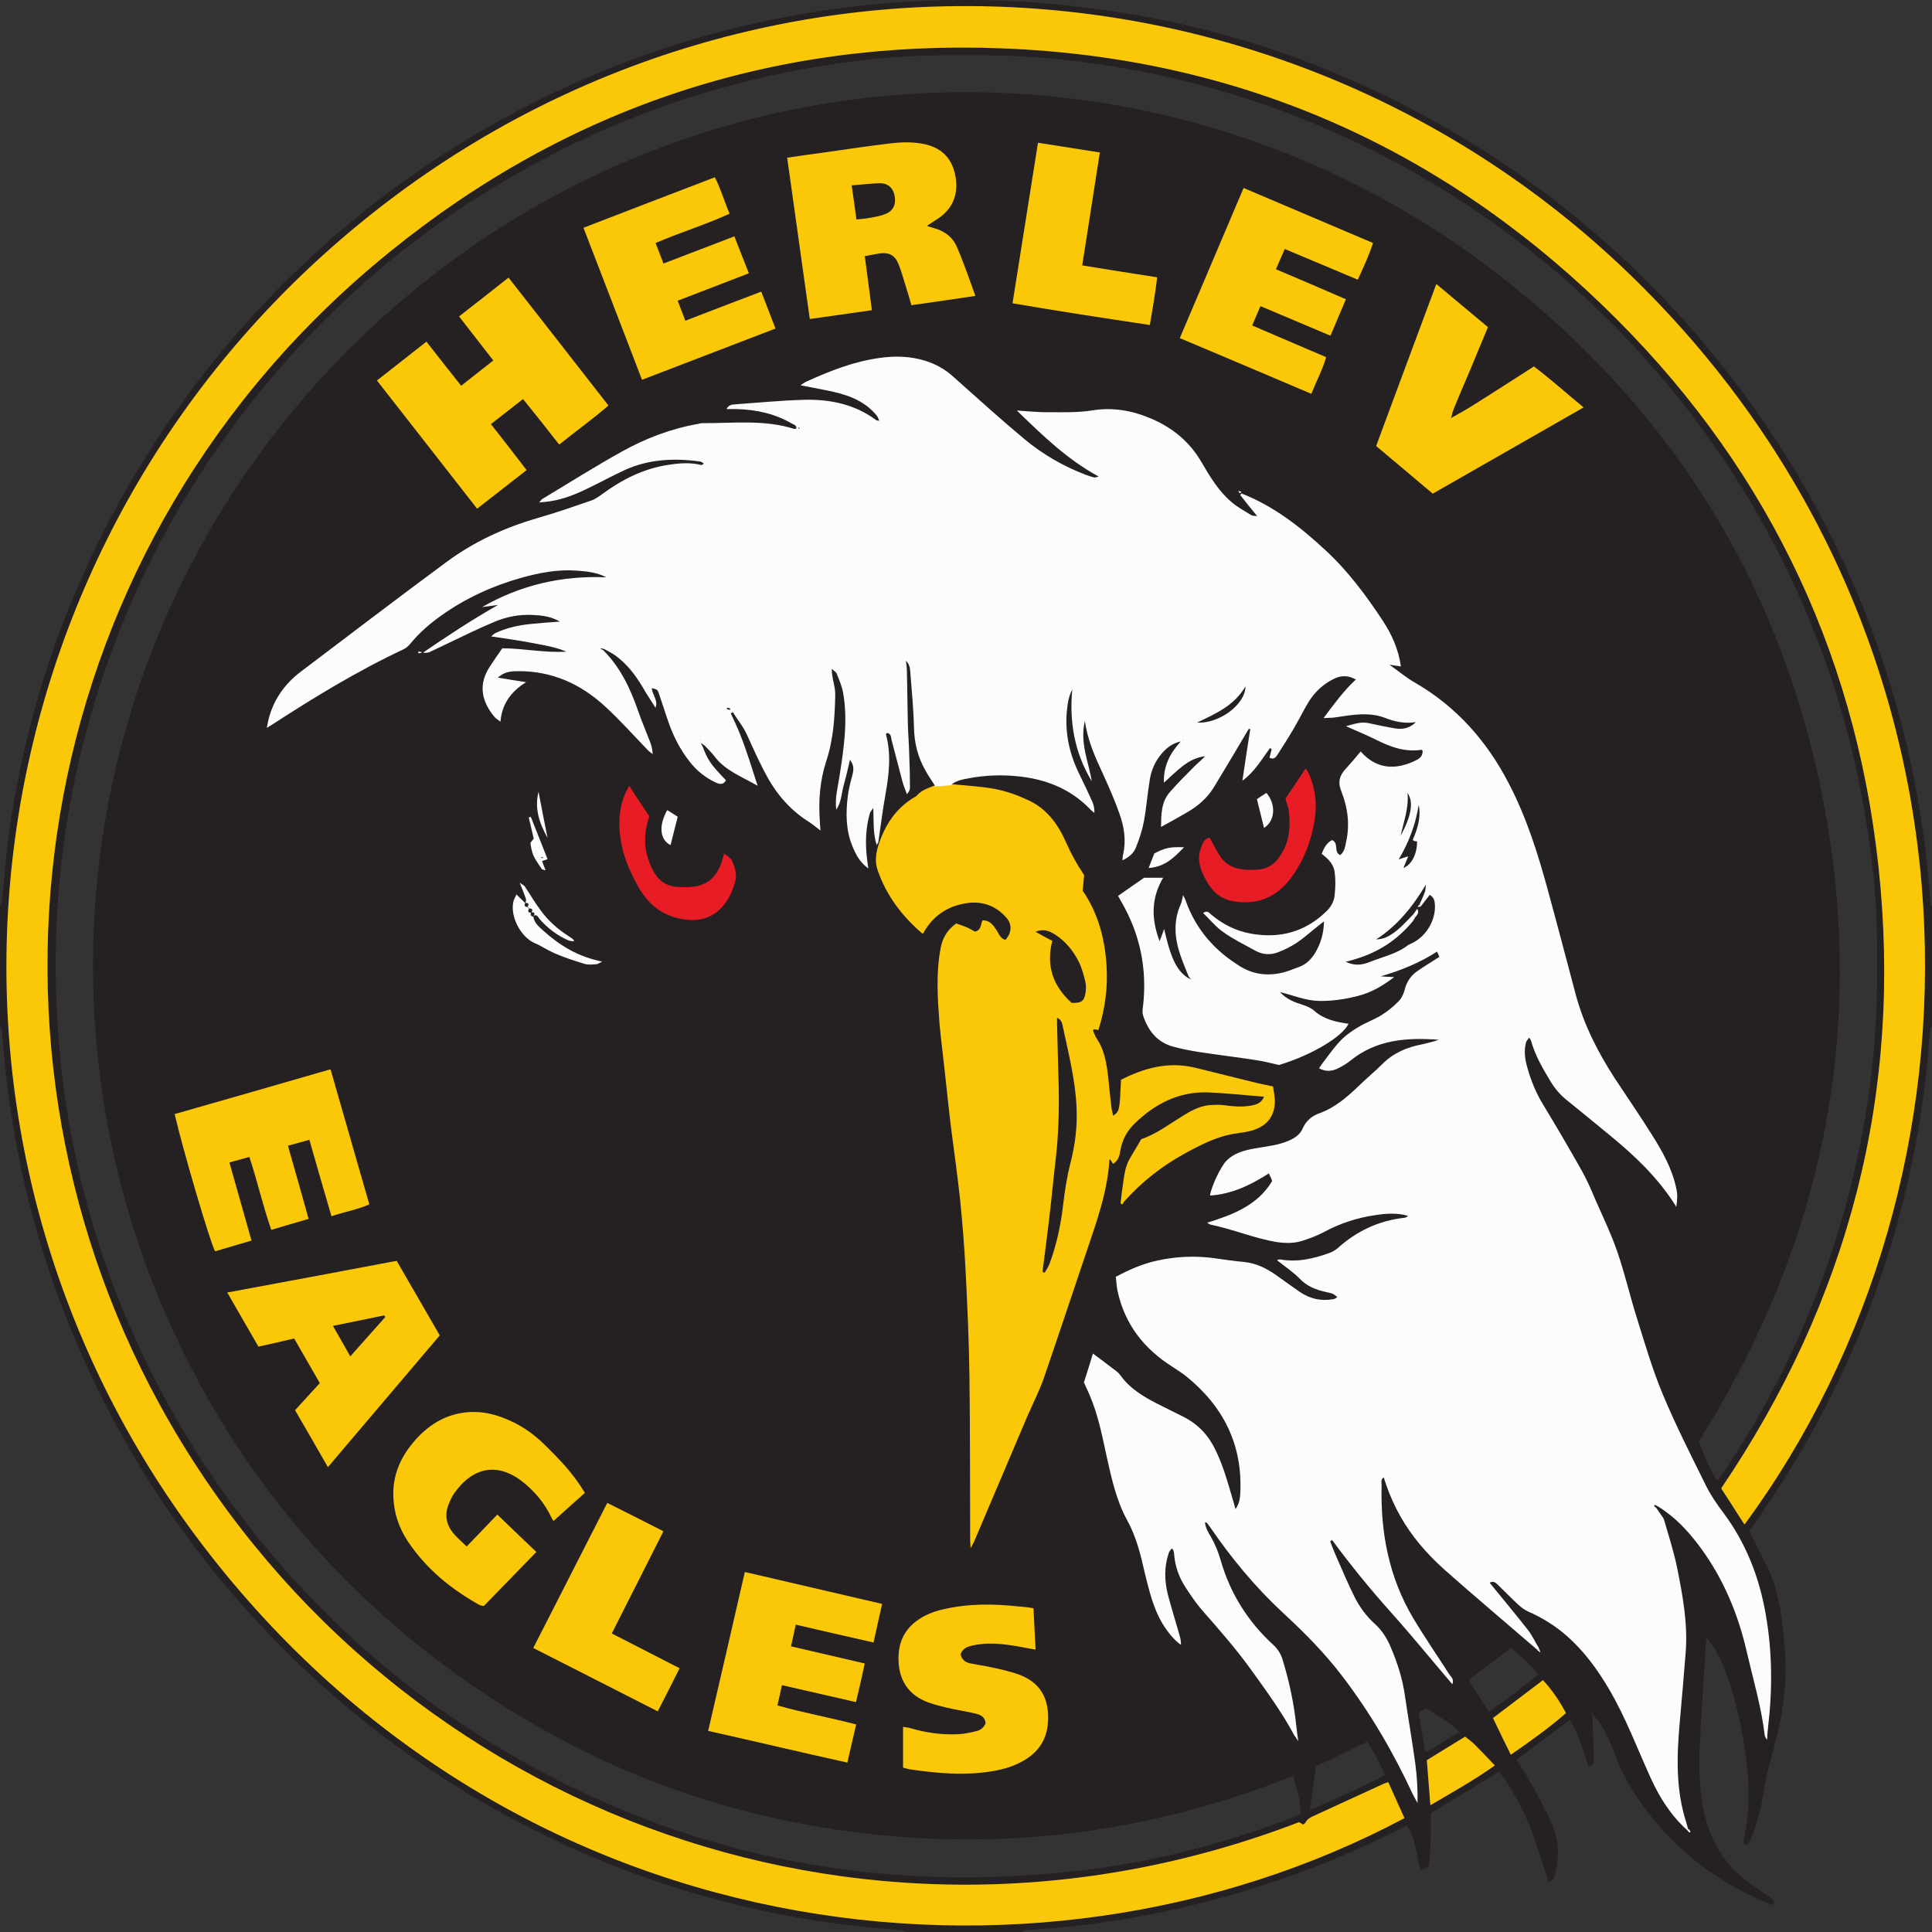
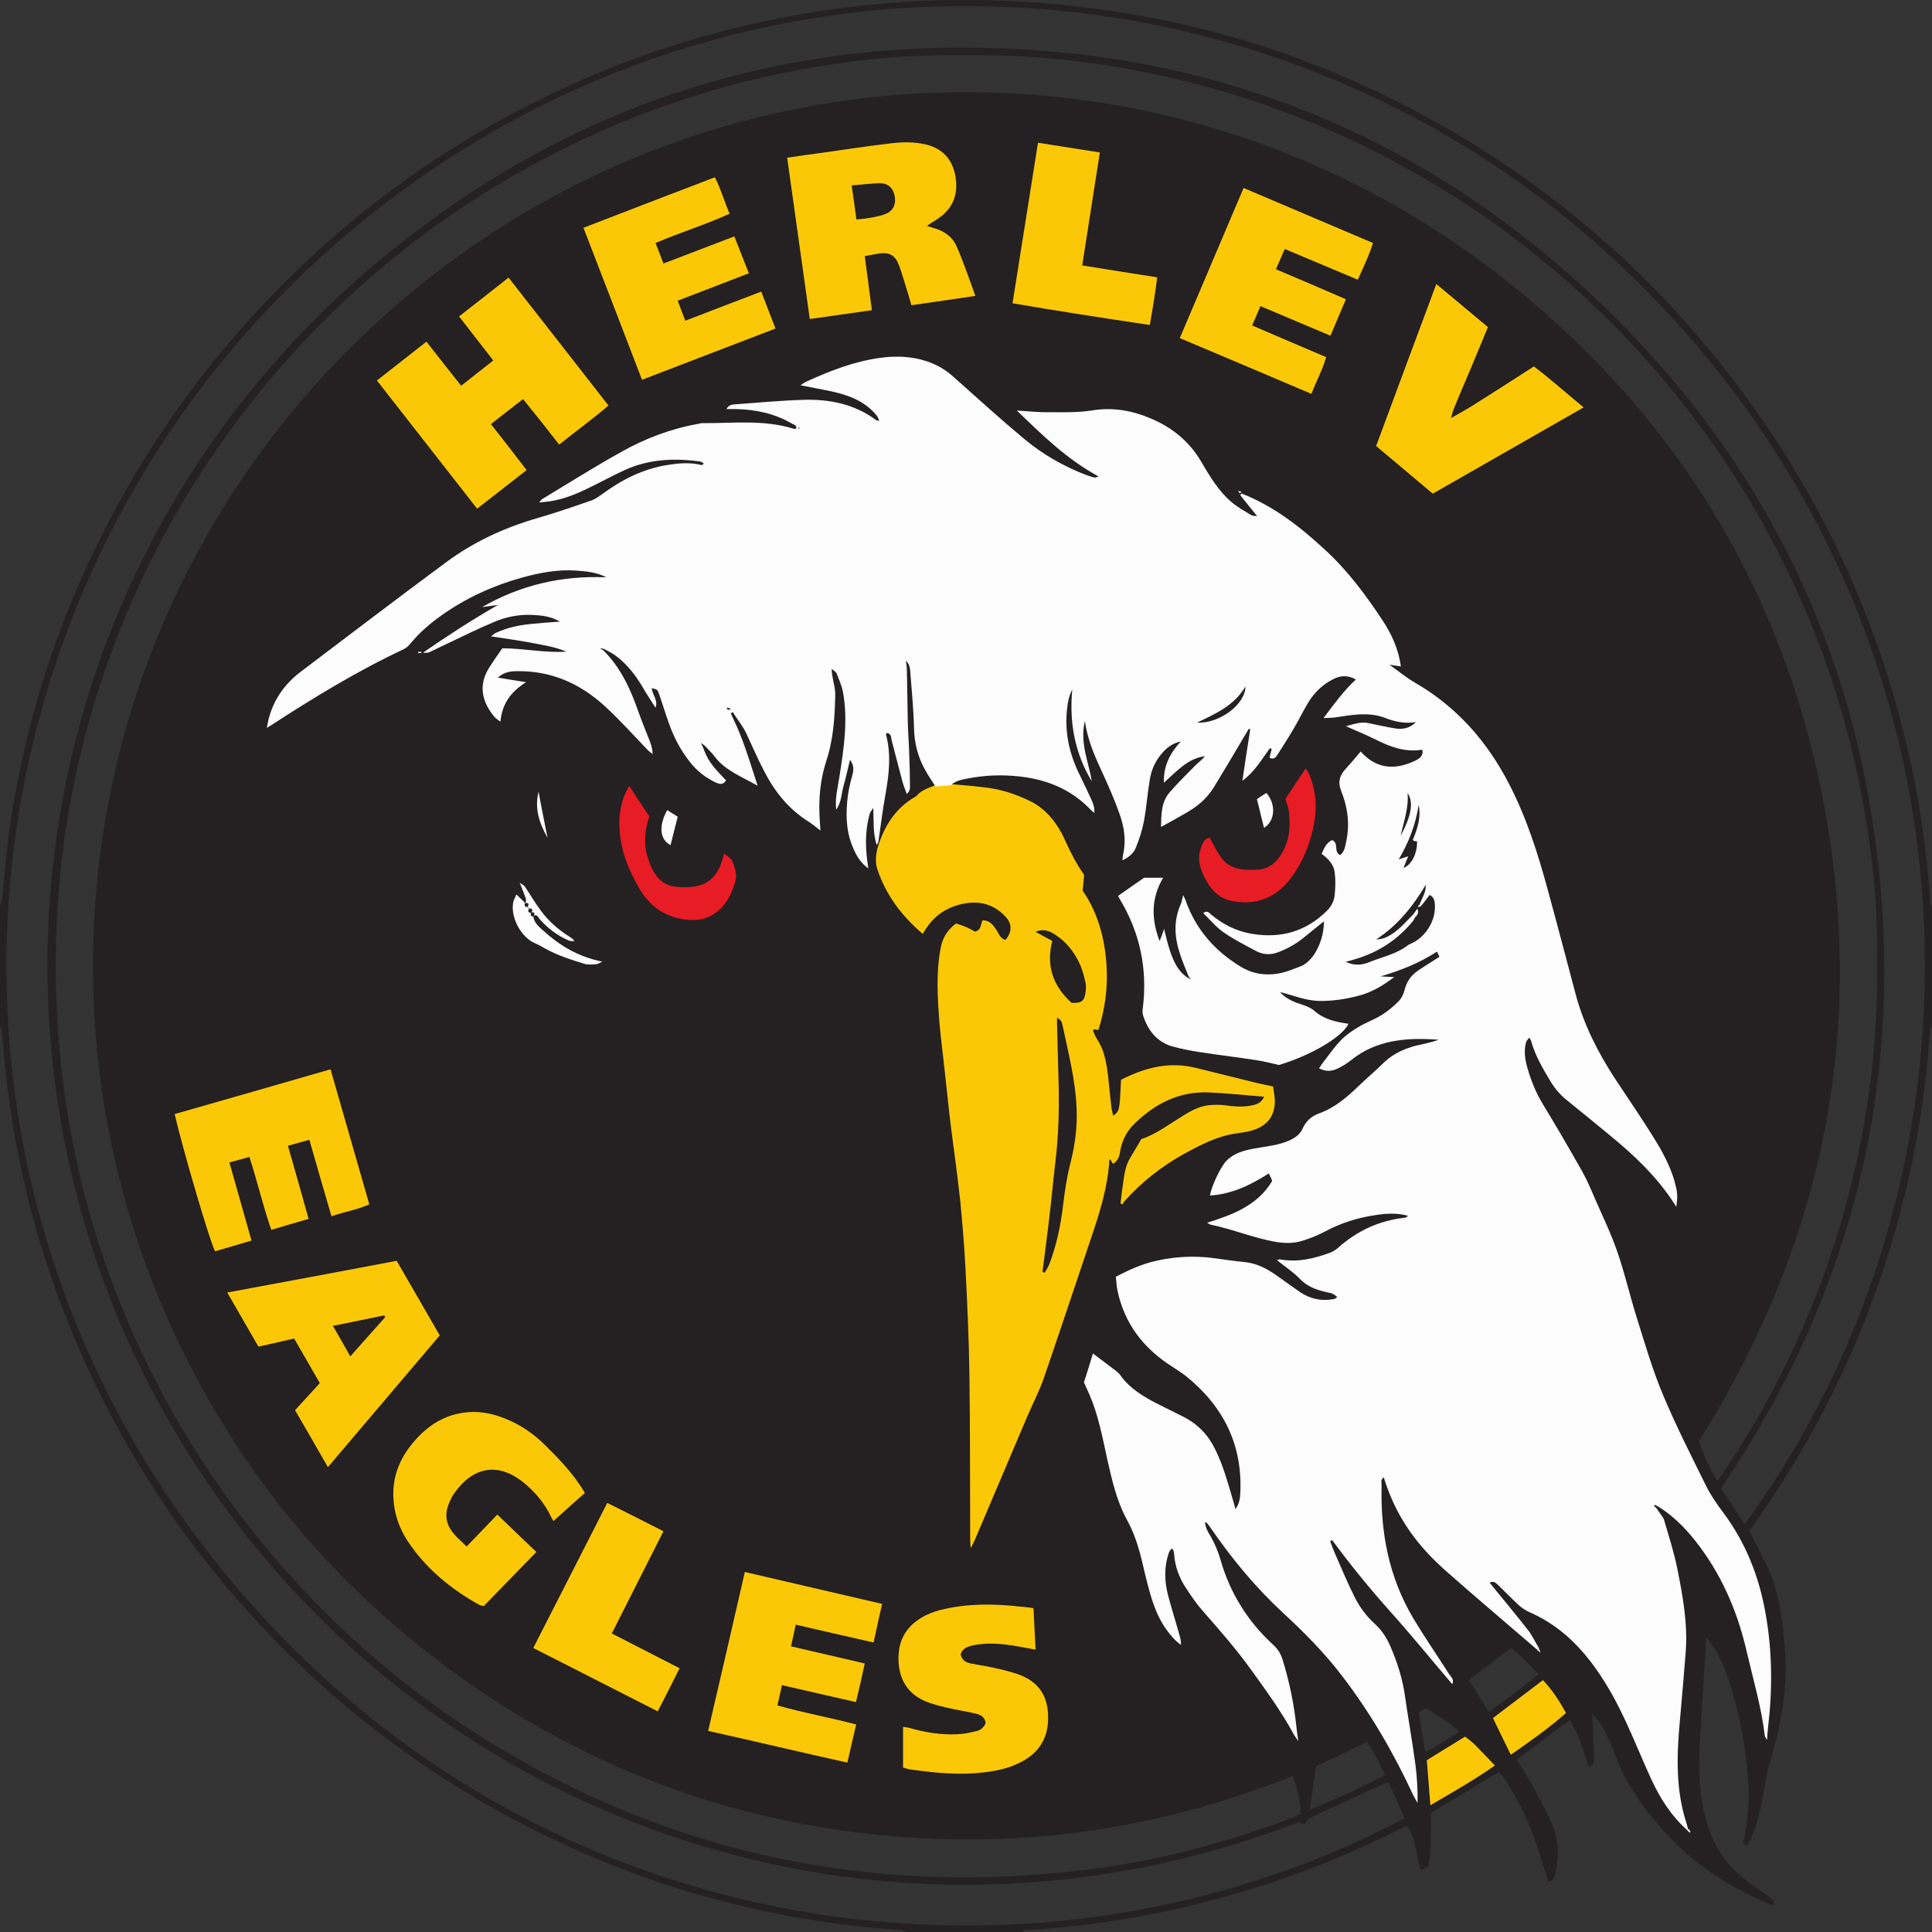
<svg xmlns="http://www.w3.org/2000/svg" width="50" height="50" viewBox="0 0 50 50" fill="none">
  <rect x="0" y="0" width="50" height="50" fill="#333333" stroke="none" />
  <g clip-path="url(#clip0)">
    <path d="M50 23.468C50 24.504 50 25.54 50 26.569C49.981 26.594 49.957 26.619 49.951 26.643C49.932 26.81 49.92 26.976 49.908 27.143C49.821 28.234 49.655 29.307 49.421 30.374C48.701 33.636 47.377 36.626 45.455 39.358C45.387 39.45 45.326 39.549 45.27 39.623C45.437 39.956 45.603 40.264 45.751 40.578C46.071 41.257 46.133 41.99 46.194 42.718C46.274 43.723 46.077 44.691 45.794 45.647C45.745 45.807 45.72 45.968 45.689 46.128C45.64 46.374 45.609 46.621 45.547 46.861C45.474 47.164 45.387 47.466 45.227 47.756C45.184 47.737 45.147 47.725 45.11 47.706C45.246 47.12 45.283 46.541 45.233 45.955C45.178 45.234 45.042 44.519 44.845 43.822C44.728 43.409 44.581 42.995 44.347 42.626C44.297 42.551 44.242 42.484 44.162 42.379C44.156 42.465 44.15 42.496 44.15 42.527C44.106 43.224 44.063 43.92 44.02 44.623C43.977 45.295 43.94 45.974 44.051 46.646C44.193 47.534 44.581 48.267 45.344 48.779C45.504 48.884 45.658 49.001 45.812 49.112C45.874 49.155 45.929 49.198 45.898 49.303C45.849 49.291 45.812 49.285 45.775 49.266C44.618 48.785 43.614 48.089 42.819 47.114C42.382 46.584 42.013 46.017 41.779 45.363C41.699 45.135 41.594 44.913 41.477 44.703C41.403 44.568 41.292 44.457 41.2 44.334C41.194 44.321 41.187 44.315 41.194 44.327C41.181 44.321 41.194 44.327 41.206 44.334C41.212 44.475 41.218 44.611 41.224 44.753C41.23 45.018 41.243 45.283 41.249 45.548C41.249 45.628 41.237 45.696 41.113 45.715C40.972 45.314 40.867 44.895 40.627 44.512C40.159 44.858 39.703 45.203 39.247 45.542C39.389 45.77 39.531 45.98 39.654 46.202C39.82 46.51 39.986 46.818 40.134 47.133C40.331 47.552 40.362 47.996 40.257 48.452C40.245 48.514 40.227 48.582 40.196 48.637C40.177 48.668 40.128 48.681 40.079 48.705C39.968 48.366 39.869 48.052 39.765 47.737C39.568 47.151 39.309 46.59 38.964 46.078C38.909 45.998 38.847 45.924 38.792 45.856C38.194 46.22 37.615 46.566 37.03 46.923C37.018 47.386 37.049 47.854 36.969 48.31C36.895 48.341 36.833 48.372 36.766 48.403C36.642 48.021 36.661 47.595 36.408 47.244C36.341 47.275 36.285 47.306 36.224 47.336C34.856 48.027 33.434 48.588 31.962 49.013C30.188 49.531 28.384 49.846 26.543 49.951C26.512 49.951 26.475 49.981 26.444 50C25.447 50 24.443 50 23.445 50C23.402 49.981 23.365 49.957 23.322 49.951C22.349 49.883 21.388 49.766 20.427 49.587C18.161 49.168 15.987 48.44 13.924 47.41C11.19 46.054 8.782 44.247 6.7 42.015C4.674 39.839 3.079 37.372 1.928 34.628C1.182 32.859 0.647 31.021 0.339 29.128C0.203 28.314 0.111 27.494 0.049 26.674C0.049 26.643 0.018 26.606 0 26.576C0 25.527 0 24.473 0 23.425C0.018 23.394 0.043 23.363 0.049 23.326C0.086 22.987 0.117 22.648 0.148 22.309C0.222 21.476 0.363 20.656 0.536 19.842C0.942 17.912 1.57 16.056 2.426 14.281C3.794 11.42 5.641 8.91 7.95 6.746C9.798 5.013 11.867 3.595 14.146 2.491C16.991 1.11 19.996 0.309 23.149 0.068C24.252 -0.018 25.36 -0.018 26.469 0.044C27.46 0.105 28.439 0.222 29.413 0.389C31.95 0.833 34.352 1.665 36.624 2.868C40.091 4.705 42.973 7.215 45.276 10.396C47.106 12.924 48.417 15.705 49.206 18.726C49.606 20.256 49.852 21.803 49.957 23.382C49.957 23.406 49.988 23.437 50 23.468ZM33.619 47.157C22.213 51.541 9.823 46.72 4.145 36.373C-1.213 26.613 0.838 14.016 10.088 6.518C14.7 2.775 20.021 1.018 25.951 1.252C31.95 1.486 37.147 3.737 41.465 7.887C45.584 11.851 47.998 16.716 48.614 22.414C49.249 28.265 47.851 33.629 44.544 38.513C44.741 38.821 44.944 39.129 45.147 39.45C51.798 30.411 51.755 16.531 42.351 7.264C33.181 -1.763 18.321 -2.429 8.338 6.623C-1.059 15.138 -2.623 29.418 5.062 39.746C13.062 50.481 26.721 52.177 36.353 47.053C36.218 46.744 36.076 46.436 35.934 46.122C35.873 46.146 35.836 46.153 35.799 46.171C35.195 46.448 34.592 46.726 33.988 47.003C33.902 47.04 33.828 47.09 33.785 47.176C33.773 47.194 33.748 47.207 33.73 47.219C33.693 47.194 33.656 47.176 33.619 47.157ZM33.465 45.961C29.874 47.392 26.186 47.891 22.373 47.447C18.555 47.003 15.07 45.647 11.941 43.421C8.813 41.195 6.386 38.352 4.699 34.9C0.197 25.694 2.389 14.355 10.716 7.511C18.869 0.802 30.558 0.666 38.872 7.178C43.139 10.52 45.917 14.848 47.069 20.157C48.393 26.28 47.29 32.002 43.965 37.304C44.1 37.644 44.223 37.995 44.445 38.322C44.482 38.279 44.507 38.26 44.519 38.229C45.129 37.341 45.671 36.416 46.151 35.448C47.026 33.685 47.666 31.848 48.079 29.924C48.331 28.746 48.491 27.556 48.553 26.36C48.59 25.694 48.577 25.028 48.577 24.362C48.577 23.437 48.485 22.512 48.349 21.6C47.955 18.868 47.099 16.291 45.794 13.861C44.618 11.672 43.127 9.718 41.335 7.998C40.19 6.894 38.952 5.92 37.609 5.069C35.374 3.657 32.972 2.639 30.404 2.035C29.086 1.727 27.756 1.53 26.407 1.456C25.711 1.419 25.009 1.431 24.313 1.431C23.285 1.437 22.269 1.548 21.259 1.708C18.691 2.121 16.258 2.942 13.967 4.169C11.06 5.722 8.585 7.794 6.54 10.371C5.013 12.295 3.806 14.41 2.944 16.716C1.86 19.602 1.361 22.592 1.453 25.681C1.484 26.656 1.564 27.63 1.712 28.592C2.082 31.034 2.827 33.352 3.935 35.553C4.748 37.169 5.733 38.667 6.891 40.06C8.468 41.953 10.284 43.569 12.36 44.888C16.437 47.472 20.889 48.718 25.724 48.576C26.272 48.557 26.82 48.52 27.368 48.471C28.63 48.354 29.874 48.138 31.094 47.805C31.913 47.583 32.719 47.33 33.508 47.016C33.557 46.997 33.606 46.966 33.662 46.942C33.662 46.596 33.563 46.294 33.465 45.961ZM39.1 45.413C39.599 45.067 40.073 44.728 40.528 44.334C40.356 44.019 40.165 43.735 39.931 43.483C39.481 43.822 39.056 44.142 38.638 44.463C38.798 44.79 38.94 45.086 39.1 45.413ZM35.848 45.937C35.7 45.628 35.565 45.345 35.38 45.08C34.924 45.301 34.493 45.505 34.056 45.715C34.007 46.078 33.951 46.436 33.896 46.837C34.579 46.559 35.214 46.27 35.848 45.937ZM37.018 46.72C37.597 46.381 38.145 46.072 38.687 45.69C38.496 45.493 38.336 45.314 38.164 45.147C38.09 45.073 38.003 45.012 37.917 44.944C37.572 45.154 37.246 45.357 36.926 45.554C36.956 45.943 36.987 46.307 37.018 46.72ZM38.533 44.303C38.977 43.988 39.401 43.674 39.82 43.328C39.58 43.076 39.358 42.841 39.106 42.65C38.73 42.934 38.373 43.199 38.022 43.47C38.028 43.489 38.028 43.507 38.034 43.52C38.194 43.772 38.355 44.025 38.533 44.303ZM36.883 45.326C36.913 45.326 36.944 45.332 36.956 45.32C37.221 45.16 37.492 44.993 37.769 44.821C37.505 44.556 37.197 44.395 36.895 44.204C36.833 44.247 36.778 44.284 36.716 44.334C36.772 44.673 36.827 44.993 36.883 45.326Z" fill="#252021" />
    <path d="M42.869 38.969C42.85 38.951 42.825 38.932 42.807 38.914C42.813 38.901 42.819 38.895 42.825 38.883C42.856 38.895 42.881 38.914 42.912 38.926C42.899 38.938 42.887 38.951 42.869 38.969Z" fill="#252021" />
    <path d="M33.268 20.669C33.452 20.397 33.612 20.151 33.791 19.886C33.914 20.058 33.957 20.237 34 20.41C34.093 20.798 34.05 21.187 33.951 21.569C33.84 22.007 33.649 22.42 33.372 22.771C32.997 23.246 32.498 23.431 31.894 23.32C31.531 23.252 31.322 23.006 31.168 22.697C31.057 22.475 30.983 22.235 31.069 21.982C31.112 21.852 31.149 21.704 31.309 21.68C31.402 21.852 31.482 22.019 31.586 22.173C31.82 22.512 32.19 22.525 32.547 22.506C32.873 22.488 33.083 22.278 33.224 21.988C33.391 21.655 33.397 21.297 33.348 20.94C33.323 20.841 33.286 20.749 33.268 20.669Z" fill="#E71C24" />
    <path d="M16.806 21.125C16.689 21.464 16.652 21.822 16.757 22.173C16.874 22.555 17.059 22.913 17.502 22.95C18.075 22.999 18.506 22.901 18.697 22.241C18.709 22.204 18.721 22.167 18.74 22.087C18.826 22.161 18.919 22.21 18.949 22.278C19.017 22.451 19.085 22.629 19.023 22.833C18.949 23.073 18.857 23.295 18.678 23.486C18.383 23.795 18.032 23.856 17.631 23.782C17.133 23.69 16.782 23.406 16.529 22.968C16.332 22.617 16.166 22.259 16.086 21.865C15.999 21.427 15.999 20.989 16.166 20.57C16.197 20.496 16.24 20.428 16.283 20.336C16.461 20.613 16.621 20.854 16.806 21.125Z" fill="#E71C24" />
-     <path d="M33.619 47.157C33.656 47.176 33.687 47.2 33.723 47.219C33.742 47.207 33.773 47.194 33.779 47.176C33.822 47.09 33.896 47.04 33.982 47.003C34.586 46.726 35.189 46.448 35.793 46.171C35.83 46.152 35.867 46.146 35.928 46.121C36.07 46.436 36.205 46.744 36.347 47.053C26.721 52.176 13.062 50.481 5.062 39.746C-2.623 29.418 -1.059 15.138 8.338 6.622C18.321 -2.423 33.181 -1.763 42.351 7.27C51.755 16.531 51.804 30.411 45.147 39.456C44.944 39.135 44.741 38.827 44.544 38.519C47.851 33.635 49.249 28.271 48.614 22.42C47.999 16.722 45.584 11.857 41.465 7.893C37.148 3.731 31.956 1.486 25.951 1.252C20.021 1.018 14.7 2.775 10.088 6.518C0.838 14.009 -1.213 26.612 4.145 36.373C9.823 46.713 22.213 51.541 33.619 47.157Z" fill="#FBC808" />
    <path d="M24.203 20.323C24.332 20.311 24.467 20.305 24.597 20.292C24.979 20.329 25.36 20.348 25.736 20.416C26.032 20.471 26.327 20.576 26.604 20.705C27.091 20.927 27.386 21.334 27.596 21.815C27.725 22.105 27.873 22.376 28.058 22.648C28.045 22.771 28.033 22.894 28.021 23.055C28.409 23.61 28.593 24.282 28.637 24.985C28.674 25.552 28.6 26.107 28.427 26.656C28.378 26.649 28.341 26.643 28.304 26.637C28.298 26.656 28.285 26.674 28.292 26.686C28.323 26.754 28.347 26.828 28.39 26.89C28.544 27.118 28.606 27.377 28.649 27.636C28.698 27.963 28.717 28.296 28.76 28.629C28.766 28.709 28.791 28.789 28.809 28.875C28.975 28.752 28.975 28.752 29.012 27.944C29.616 27.636 30.25 27.463 30.946 27.636C31.476 27.765 32.005 27.901 32.541 28.031C32.67 28.061 32.8 28.086 32.947 28.117C32.966 28.271 33.003 28.419 32.991 28.567C32.966 28.937 32.744 29.159 32.399 29.258C32.27 29.295 32.141 29.313 32.005 29.332C31.506 29.399 31.075 29.628 30.644 29.862C30.065 30.183 29.548 30.589 29.105 31.083C29.08 31.107 29.068 31.138 29.049 31.169C29.031 31.163 29.018 31.157 29 31.144C29.018 30.996 29.031 30.848 29.055 30.7C29.092 30.448 29.111 30.189 29.252 29.96C29.339 29.812 29.431 29.665 29.536 29.48C29.905 29.362 30.244 29.103 30.607 28.881C30.811 28.752 31.026 28.635 31.272 28.604C31.408 28.592 31.556 28.585 31.691 28.604C31.913 28.635 32.135 28.653 32.356 28.616C32.498 28.592 32.646 28.555 32.713 28.382C32.221 28.345 31.74 28.29 31.26 28.271C30.509 28.246 29.887 28.567 29.363 29.079C29.166 29.27 29.043 29.498 28.994 29.776C28.975 29.905 28.945 30.041 28.803 30.121C28.778 30.078 28.754 30.041 28.729 29.997C28.723 30.01 28.71 30.022 28.71 30.035C28.667 30.731 28.458 31.391 28.236 32.045C27.83 33.247 27.43 34.456 27.017 35.658C26.9 35.997 26.734 36.311 26.592 36.644C26.13 37.73 25.668 38.821 25.206 39.906C25.188 39.943 25.169 39.974 25.12 40.066C25.114 39.956 25.108 39.906 25.108 39.851C25.102 38.439 25.108 37.033 25.089 35.621C25.077 34.677 25.034 33.74 24.985 32.797C24.954 32.217 24.905 31.631 24.849 31.058C24.781 30.435 24.695 29.819 24.615 29.202C24.554 28.709 24.504 28.209 24.449 27.716C24.406 27.303 24.35 26.89 24.313 26.477C24.264 25.829 24.221 25.182 24.344 24.535C24.393 24.276 24.51 24.072 24.744 23.899C24.825 23.924 24.917 23.955 25.003 23.992C25.089 24.029 25.163 24.072 25.231 24.109C25.403 24.072 25.373 23.924 25.428 23.819C25.613 23.813 25.705 23.942 25.791 24.072C25.853 24.171 25.89 24.288 26.019 24.325C26.186 24.14 26.204 23.912 26.025 23.727C25.754 23.431 25.41 23.314 25.009 23.375C24.535 23.449 24.172 23.684 23.925 24.097C23.913 24.121 23.901 24.14 23.882 24.171C23.34 23.708 22.94 23.178 22.712 22.518C22.638 22.309 22.669 22.093 22.724 21.902C22.891 21.371 23.174 20.921 23.667 20.631C23.691 20.619 23.716 20.607 23.728 20.588C23.858 20.44 24.036 20.391 24.203 20.323ZM26.98 32.914C26.998 32.92 27.017 32.932 27.035 32.939C27.078 32.865 27.128 32.791 27.159 32.711C27.343 32.223 27.448 31.724 27.51 31.212C27.553 30.842 27.608 30.472 27.701 30.108C27.824 29.628 27.885 29.153 27.861 28.66C27.83 27.932 27.645 27.235 27.497 26.526C27.479 26.446 27.448 26.378 27.356 26.341C27.356 26.403 27.356 26.446 27.356 26.483C27.368 27.032 27.386 27.58 27.399 28.129C27.411 28.764 27.393 29.393 27.319 30.022C27.263 30.491 27.22 30.965 27.165 31.434C27.109 31.927 27.041 32.421 26.98 32.914ZM27.731 25.953C27.965 25.965 28.052 25.922 28.088 25.724C28.107 25.62 28.113 25.503 28.088 25.404C28.045 25.225 27.996 25.046 27.916 24.886C27.774 24.602 27.571 24.356 27.3 24.183C27.152 24.09 26.998 24.029 26.801 24.115C26.955 24.201 27.091 24.276 27.233 24.349C27.066 25.003 27.257 25.521 27.731 25.953Z" fill="#FBC808" />
    <path d="M13.629 12.166C13.197 12.505 12.785 12.825 12.348 13.165C11.485 12.061 10.629 10.963 9.755 9.847C10.18 9.514 10.605 9.181 11.036 8.842C11.338 9.231 11.633 9.601 11.935 9.983C12.218 9.761 12.483 9.551 12.766 9.329C12.465 8.941 12.181 8.577 11.88 8.189C12.311 7.856 12.723 7.529 13.161 7.184C14.023 8.287 14.879 9.379 15.747 10.495C15.341 10.846 14.909 11.154 14.472 11.506C14.164 11.111 13.863 10.729 13.536 10.328C13.265 10.538 13 10.747 12.705 10.976C13.013 11.37 13.315 11.752 13.629 12.166Z" fill="#FBC808" />
    <path d="M23.987 5.846C24.055 5.864 24.098 5.883 24.141 5.895C24.424 5.969 24.646 6.117 24.763 6.388C24.868 6.622 24.954 6.869 25.046 7.11C25.108 7.282 25.169 7.455 25.243 7.658C24.701 7.738 24.159 7.819 23.587 7.899C23.544 7.745 23.5 7.59 23.451 7.442C23.39 7.245 23.334 7.042 23.26 6.851C23.162 6.598 23.008 6.524 22.749 6.561C22.638 6.579 22.521 6.604 22.38 6.629C22.441 7.091 22.503 7.547 22.564 8.028C22.029 8.102 21.505 8.182 20.957 8.256C20.76 6.857 20.569 5.476 20.372 4.082C20.698 4.033 20.994 3.99 21.283 3.953C21.85 3.872 22.417 3.786 22.989 3.718C23.31 3.675 23.636 3.663 23.956 3.737C24.393 3.842 24.646 4.119 24.726 4.557C24.8 4.976 24.695 5.334 24.357 5.599C24.246 5.685 24.122 5.753 23.987 5.846ZM22.164 5.679C22.287 5.667 22.386 5.661 22.484 5.642C22.632 5.617 22.78 5.593 22.915 5.537C23.125 5.457 23.199 5.272 23.149 5.05C23.106 4.853 22.971 4.736 22.755 4.742C22.527 4.748 22.3 4.779 22.041 4.797C22.084 5.106 22.127 5.383 22.164 5.679Z" fill="#FBC808" />
    <path d="M10.266 32.63C10.642 33.278 11.005 33.913 11.381 34.56C10.42 35.689 9.465 36.817 8.486 37.97C8.197 37.464 7.92 36.983 7.636 36.496C7.852 36.262 8.055 36.034 8.277 35.794C8.061 35.417 7.84 35.035 7.612 34.64C7.304 34.714 7.008 34.782 6.688 34.85C6.423 34.388 6.158 33.931 5.881 33.45C7.353 33.179 8.794 32.908 10.266 32.63ZM9.97 34.086C9.964 34.073 9.952 34.061 9.946 34.042C9.515 34.129 9.084 34.221 8.616 34.314C8.776 34.591 8.917 34.838 9.065 35.103C9.379 34.751 9.675 34.419 9.97 34.086Z" fill="#FBC808" />
    <path d="M32.184 4.865C33.311 5.346 34.407 5.809 35.534 6.289C35.429 6.616 35.288 6.912 35.14 7.239C34.505 6.974 33.89 6.715 33.249 6.444C33.175 6.616 33.101 6.783 33.021 6.968C33.631 7.227 34.222 7.479 34.832 7.745C34.696 8.065 34.567 8.367 34.432 8.688C33.822 8.429 33.231 8.182 32.621 7.923C32.547 8.096 32.479 8.25 32.406 8.423C33.052 8.7 33.68 8.972 34.321 9.243C34.228 9.57 34.068 9.86 33.939 10.193C32.794 9.705 31.673 9.231 30.533 8.75C31.088 7.449 31.63 6.172 32.184 4.865Z" fill="#FBC808" />
    <path d="M16.615 9.829C16.104 8.503 15.612 7.214 15.1 5.895C16.234 5.457 17.354 5.025 18.5 4.588C18.654 4.884 18.74 5.198 18.882 5.531C18.26 5.815 17.613 6.012 16.966 6.289C17.034 6.468 17.102 6.635 17.17 6.82C17.785 6.585 18.377 6.357 19.005 6.117C19.128 6.437 19.251 6.74 19.381 7.073C18.765 7.313 18.161 7.541 17.539 7.782C17.607 7.954 17.662 8.115 17.736 8.3C18.389 8.047 19.036 7.8 19.701 7.547C19.824 7.862 19.941 8.17 20.07 8.503C18.919 8.947 17.779 9.379 16.615 9.829Z" fill="#FBC808" />
    <path d="M22.152 44.05C21.505 43.902 20.883 43.76 20.236 43.612C20.2 43.791 20.163 43.945 20.119 44.136C20.791 44.327 21.474 44.45 22.158 44.629C22.078 44.962 22.01 45.27 21.93 45.616C20.729 45.351 19.547 45.067 18.327 44.796C18.648 43.415 18.962 42.058 19.276 40.683C20.464 40.961 21.634 41.232 22.829 41.509C22.755 41.842 22.681 42.163 22.608 42.508C21.93 42.354 21.277 42.206 20.594 42.046C20.551 42.243 20.514 42.422 20.471 42.607C21.117 42.755 21.739 42.903 22.38 43.051C22.306 43.402 22.232 43.723 22.152 44.05Z" fill="#FBC808" />
    <path d="M8.006 29.498C7.809 29.553 7.643 29.597 7.452 29.652C7.63 30.281 7.809 30.898 7.987 31.545C7.661 31.638 7.353 31.73 7.021 31.829C6.805 31.212 6.663 30.577 6.454 29.942C6.275 29.991 6.121 30.035 5.937 30.084C6.128 30.756 6.312 31.416 6.509 32.106C6.195 32.199 5.881 32.291 5.567 32.384C5.456 32.211 4.73 29.751 4.52 28.832C5.857 28.45 7.193 28.068 8.554 27.673C8.887 28.832 9.219 29.991 9.558 31.169C9.244 31.311 8.911 31.36 8.579 31.477C8.388 30.818 8.197 30.176 8.006 29.498Z" fill="#FBC808" />
    <path d="M37.56 10.815C37.77 10.698 37.979 10.581 38.182 10.451C38.681 10.137 39.18 9.816 39.697 9.483C40.128 9.81 40.535 10.174 40.984 10.544C39.672 11.296 38.385 12.03 37.08 12.776C36.593 12.369 36.113 11.962 35.614 11.543C36.131 10.149 36.642 8.768 37.172 7.35C37.634 7.738 38.065 8.096 38.508 8.466C38.355 8.83 38.213 9.181 38.065 9.533C37.917 9.884 37.763 10.236 37.622 10.587C37.591 10.655 37.579 10.729 37.56 10.797C37.554 10.809 37.548 10.828 37.542 10.84C37.542 10.834 37.554 10.821 37.56 10.815Z" fill="#FBC808" />
    <path d="M15.137 38.636C14.86 38.883 14.595 39.117 14.325 39.364C14.325 39.357 14.287 39.314 14.269 39.271C14.103 38.92 13.863 38.624 13.561 38.377C12.89 37.828 12.237 37.958 11.75 38.654C11.695 38.735 11.652 38.827 11.615 38.92C11.504 39.191 11.541 39.444 11.726 39.672C11.824 39.795 11.947 39.894 12.077 40.023C12.348 39.74 12.6 39.481 12.871 39.197C13.21 39.524 13.536 39.838 13.881 40.165C13.419 40.64 12.97 41.102 12.52 41.565C12.477 41.553 12.44 41.553 12.415 41.54C11.67 41.127 11.024 40.597 10.549 39.882C10.322 39.536 10.192 39.148 10.18 38.735C10.161 38.254 10.315 37.822 10.611 37.434C10.968 36.971 11.412 36.638 12.009 36.558C12.372 36.509 12.717 36.57 13.056 36.706C13.45 36.86 13.789 37.088 14.09 37.384C14.466 37.754 14.836 38.13 15.137 38.636Z" fill="#FBC808" />
    <path d="M26.746 41.62C26.764 41.99 26.783 42.336 26.801 42.693C26.537 42.644 26.29 42.594 26.05 42.564C25.754 42.527 25.453 42.52 25.157 42.588C25.022 42.619 24.905 42.669 24.861 42.816C24.892 42.958 24.991 43.026 25.126 43.051C25.379 43.1 25.631 43.137 25.884 43.199C26.099 43.254 26.321 43.304 26.518 43.402C26.9 43.587 27.097 43.908 27.122 44.34C27.159 44.931 26.924 45.357 26.395 45.616C26.247 45.69 26.087 45.752 25.927 45.788C25.329 45.93 24.726 45.924 24.116 45.862C23.932 45.844 23.753 45.819 23.574 45.795C23.513 45.788 23.445 45.764 23.371 45.745C23.371 45.394 23.371 45.055 23.371 44.691C23.427 44.703 23.488 44.703 23.55 44.722C23.95 44.839 24.363 44.901 24.781 44.882C24.948 44.876 25.108 44.839 25.268 44.802C25.379 44.777 25.459 44.709 25.508 44.598C25.496 44.432 25.373 44.377 25.243 44.346C25.003 44.29 24.757 44.253 24.517 44.198C24.313 44.148 24.11 44.099 23.925 44.019C23.494 43.822 23.279 43.482 23.254 42.995C23.23 42.434 23.47 42.052 23.956 41.805C24.098 41.737 24.252 41.682 24.4 41.651C25.052 41.497 25.718 41.503 26.383 41.577C26.5 41.583 26.617 41.602 26.746 41.62Z" fill="#FBC808" />
    <path d="M13.801 42.65C14.448 41.386 15.076 40.147 15.716 38.895C16.209 39.142 16.677 39.376 17.17 39.629C16.726 40.51 16.283 41.38 15.833 42.274C16.424 42.576 16.997 42.872 17.588 43.174C17.398 43.556 17.213 43.92 17.022 44.29C15.956 43.748 14.897 43.205 13.801 42.65Z" fill="#FBC808" />
    <path d="M26.204 7.849C26.426 6.45 26.641 5.081 26.863 3.694C27.399 3.78 27.916 3.86 28.464 3.946C28.31 4.921 28.162 5.876 28.008 6.869C28.649 6.974 29.283 7.073 29.948 7.177C29.899 7.584 29.831 7.991 29.757 8.411C28.563 8.232 27.393 8.053 26.204 7.849Z" fill="#FBC808" />
    <path d="M39.1 45.412C38.94 45.086 38.792 44.79 38.638 44.463C39.057 44.142 39.488 43.822 39.931 43.482C40.171 43.735 40.356 44.019 40.528 44.333C40.079 44.728 39.599 45.067 39.1 45.412Z" fill="#FBC808" />
    <path d="M37.018 46.719C36.987 46.306 36.957 45.943 36.926 45.554C37.246 45.357 37.572 45.153 37.917 44.944C37.997 45.012 38.09 45.073 38.164 45.147C38.336 45.32 38.496 45.492 38.687 45.69C38.145 46.072 37.597 46.38 37.018 46.719Z" fill="#FBC808" />
    <path d="M43.675 47.373C43.25 46.997 42.955 46.529 42.721 46.017C42.37 45.246 42.074 44.451 41.643 43.717C41.341 43.205 40.996 42.73 40.547 42.336C40.245 42.071 39.906 41.861 39.537 41.701C39.444 41.657 39.358 41.59 39.278 41.516C39.1 41.349 38.933 41.176 38.761 41.01C38.706 40.961 38.65 40.905 38.552 40.961C38.884 41.368 39.217 41.769 39.537 42.175C39.654 42.323 39.734 42.502 39.833 42.663C39.82 42.675 39.802 42.687 39.789 42.7C38.989 42.009 38.182 41.331 37.388 40.628C37.111 40.381 36.846 40.104 36.618 39.808C36.255 39.339 35.99 38.815 35.811 38.235C35.725 38.285 35.756 38.377 35.756 38.451C35.725 39.666 35.947 40.825 36.575 41.88C36.87 42.373 37.197 42.847 37.505 43.328C37.554 43.402 37.64 43.458 37.585 43.587C37.049 42.959 36.538 42.33 35.996 41.725C35.46 41.127 34.955 40.505 34.475 39.857C34.456 39.869 34.444 39.876 34.425 39.888C34.468 40.005 34.512 40.122 34.561 40.233C34.721 40.597 34.875 40.967 35.054 41.325C35.189 41.596 35.368 41.836 35.596 42.04C35.774 42.206 35.903 42.41 35.996 42.638C36.168 43.039 36.298 43.452 36.359 43.883C36.445 44.475 36.55 45.067 36.63 45.659C36.673 45.986 36.692 46.319 36.686 46.664C36.649 46.59 36.605 46.522 36.569 46.448C36.064 45.357 35.46 44.321 34.727 43.365C34.272 42.767 33.742 42.237 33.188 41.725C32.479 41.066 31.863 40.319 31.315 39.518C31.285 39.475 31.254 39.438 31.223 39.401C31.223 39.395 31.211 39.401 31.186 39.401C31.198 39.543 31.266 39.654 31.334 39.764C31.445 39.962 31.531 40.165 31.593 40.387C31.839 41.238 32.295 41.966 32.947 42.564C33.064 42.669 33.138 42.786 33.188 42.934C33.366 43.507 33.489 44.093 33.551 44.691C33.563 44.796 33.576 44.907 33.6 45.061C33.545 44.981 33.52 44.944 33.495 44.907C33.169 44.303 32.769 43.754 32.368 43.199C31.999 42.687 31.58 42.206 31.162 41.731C30.989 41.54 30.841 41.325 30.7 41.109C30.521 40.844 30.41 40.548 30.386 40.221C30.386 40.19 30.373 40.153 30.367 40.122C30.361 40.11 30.349 40.097 30.324 40.073C30.299 40.11 30.262 40.147 30.25 40.184C30.127 40.541 30.133 40.905 30.225 41.269C30.318 41.627 30.429 41.972 30.527 42.323C30.552 42.404 30.564 42.478 30.564 42.57C30.41 42.459 30.293 42.323 30.188 42.175C29.899 41.775 29.776 41.306 29.659 40.837C29.603 40.622 29.56 40.4 29.499 40.184C29.419 39.894 29.32 39.617 29.172 39.345C28.901 38.852 28.778 38.309 28.655 37.761C28.532 37.2 28.427 36.632 28.199 36.102C28.15 35.997 28.107 35.892 28.052 35.775C28.131 35.529 28.212 35.276 28.285 35.029C28.47 35.165 28.637 35.294 28.809 35.424C28.877 35.473 28.945 35.522 28.994 35.59C29.24 35.935 29.591 36.145 29.954 36.33C30.182 36.447 30.416 36.558 30.644 36.675C31.014 36.867 31.279 37.15 31.457 37.526C31.654 37.927 31.771 38.352 31.894 38.772C31.919 38.858 31.944 38.938 31.974 39.056C32.073 38.914 32.091 38.784 32.098 38.655C32.165 37.391 31.66 36.392 30.687 35.609C30.576 35.522 30.453 35.448 30.336 35.368C29.597 34.9 29.105 34.264 28.92 33.401C28.895 33.29 28.895 33.173 28.877 33.044C29.222 32.859 29.573 32.705 29.948 32.624C30.422 32.52 30.903 32.495 31.389 32.557C31.66 32.593 31.931 32.637 32.208 32.661C32.51 32.692 32.769 32.822 33.009 32.988C33.218 33.136 33.428 33.29 33.643 33.438C33.902 33.611 34.185 33.679 34.499 33.623C34.518 33.617 34.53 33.617 34.549 33.611C34.561 33.605 34.573 33.592 34.61 33.568C34.567 33.537 34.53 33.5 34.487 33.481C34.425 33.457 34.358 33.451 34.296 33.432C34.05 33.377 33.828 33.29 33.643 33.099C33.471 32.92 33.261 32.785 33.046 32.612C33.089 32.6 33.114 32.587 33.126 32.593C33.576 32.674 34.001 32.575 34.419 32.421C34.487 32.396 34.555 32.353 34.61 32.31C35.109 31.86 35.682 31.588 36.353 31.515C36.384 31.508 36.408 31.496 36.439 31.465C36.156 31.385 35.873 31.404 35.596 31.447C35.127 31.515 34.69 31.656 34.278 31.878C34.105 31.971 33.914 32.045 33.723 32.106C33.502 32.18 33.274 32.18 33.034 32.143C32.449 32.045 31.907 31.811 31.328 31.693C31.309 31.687 31.291 31.675 31.241 31.644C31.913 31.434 32.547 31.194 32.923 30.565C32.917 30.547 32.91 30.522 32.898 30.497C32.88 30.46 32.861 30.417 32.837 30.368C32.338 30.688 31.863 30.904 31.315 30.941C31.346 30.707 31.593 30.195 31.734 30.047C31.931 29.843 32.184 29.776 32.449 29.726C32.769 29.665 33.089 29.646 33.391 29.504C33.532 29.437 33.65 29.35 33.711 29.208C33.803 29.005 33.945 28.882 34.154 28.808C34.561 28.66 34.881 28.376 35.189 28.08C35.38 27.895 35.589 27.723 35.774 27.538C36.064 27.248 36.415 27.1 36.809 27.026C36.95 26.995 37.098 26.958 37.234 26.909C36.415 26.847 35.626 26.902 34.955 27.445C34.856 27.525 34.752 27.587 34.641 27.642C34.487 27.723 34.327 27.747 34.136 27.648C34.185 27.575 34.234 27.5 34.29 27.433C34.425 27.254 34.555 27.069 34.715 26.909C34.844 26.779 34.998 26.674 35.152 26.582C35.343 26.465 35.559 26.391 35.749 26.273C35.91 26.175 36.057 26.052 36.193 25.916C36.273 25.836 36.328 25.718 36.353 25.614C36.402 25.41 36.513 25.25 36.679 25.133C36.864 25.003 37.055 24.892 37.252 24.763C37.234 24.72 37.215 24.677 37.191 24.627C36.735 24.923 36.242 25.12 35.731 25.268C35.83 25.275 35.928 25.281 36.082 25.287C35.774 25.521 35.485 25.688 35.146 25.774C34.813 25.86 34.481 25.91 34.136 25.904C33.785 25.897 33.465 25.756 33.126 25.675C33.292 25.86 33.508 25.941 33.723 26.008C33.834 26.045 33.933 26.088 34.025 26.169C34.272 26.384 34.586 26.452 34.9 26.495C34.739 26.835 33.939 27.309 33.101 27.562C32.91 27.519 32.701 27.463 32.486 27.433C32.011 27.359 31.531 27.303 31.051 27.229C30.804 27.192 30.558 27.143 30.318 27.075C29.93 26.952 29.708 26.662 29.585 26.286C29.56 26.218 29.567 26.138 29.579 26.064C29.696 25.077 29.505 24.159 29 23.302C28.981 23.265 28.957 23.227 28.938 23.191C28.938 23.184 28.938 23.172 28.938 23.184C29.154 23.03 29.363 22.888 29.61 22.716C29.733 22.716 29.911 22.716 30.102 22.716C29.794 23.24 29.788 23.77 30.01 24.356C30.059 24.233 30.09 24.152 30.127 24.041C30.176 24.239 30.213 24.399 30.262 24.553C30.355 24.843 30.466 25.12 30.73 25.299C30.749 25.305 30.767 25.318 30.823 25.349C30.786 25.299 30.773 25.281 30.761 25.268C30.687 25.083 30.607 24.898 30.546 24.713C30.398 24.276 30.361 23.838 30.558 23.4C30.589 23.332 30.595 23.258 30.619 23.166C30.65 23.227 30.675 23.271 30.687 23.314C30.952 24.06 31.445 24.615 32.116 25.022C32.467 25.231 32.837 25.262 33.224 25.164C33.36 25.127 33.489 25.071 33.625 25.022C33.797 24.96 33.92 24.837 34.019 24.689C34.167 24.448 34.259 24.183 34.265 23.844C34.161 23.924 34.093 23.98 34.025 24.035C33.871 24.159 33.717 24.294 33.551 24.405C33.409 24.498 33.249 24.578 33.089 24.64C32.886 24.72 32.683 24.713 32.486 24.602C32.208 24.448 31.925 24.313 31.666 24.128C31.469 23.992 31.315 23.801 31.137 23.628C31.248 23.554 31.291 23.622 31.34 23.665C31.648 23.924 31.993 24.097 32.387 24.165C33.132 24.294 33.791 24.115 34.339 23.573C34.456 23.456 34.53 23.314 34.542 23.154C34.561 22.962 34.567 22.771 34.542 22.58C34.518 22.37 34.376 22.222 34.204 22.099C34.265 21.945 34.333 21.809 34.475 21.741C34.659 21.822 34.505 22.05 34.684 22.13C34.795 22.044 34.813 21.908 34.838 21.785C34.937 21.341 34.881 20.903 34.715 20.484C34.616 20.243 34.666 20.07 34.826 19.898C34.955 19.756 35.078 19.614 35.214 19.448C35.602 19.886 36.064 19.935 36.569 19.713C36.686 19.657 36.833 19.602 36.815 19.423C36.796 19.411 36.79 19.405 36.784 19.405C36.353 19.472 35.965 19.324 35.589 19.133C35.355 19.016 35.109 18.918 34.832 18.794C35.041 18.739 35.22 18.671 35.417 18.714C35.645 18.763 35.873 18.813 36.1 18.85C36.291 18.881 36.476 18.856 36.642 18.689C36.347 18.733 36.094 18.677 35.842 18.578C35.589 18.48 35.325 18.474 35.054 18.498C34.869 18.517 34.69 18.547 34.512 18.572C34.438 18.578 34.37 18.578 34.253 18.584C34.53 18.215 34.776 17.875 35.09 17.586C34.906 17.481 34.715 17.468 34.512 17.573C34.234 17.709 34.019 17.919 33.859 18.178C33.723 18.406 33.606 18.646 33.471 18.874C33.342 19.096 33.2 19.312 33.064 19.528C33.021 19.596 32.966 19.67 32.855 19.608C32.873 19.534 32.892 19.46 32.91 19.386C32.898 19.38 32.88 19.368 32.867 19.361C32.652 19.651 32.473 19.972 32.153 20.206C32.221 19.738 32.288 19.306 32.356 18.874C32.344 18.868 32.332 18.862 32.319 18.862C32.276 18.936 32.233 19.004 32.19 19.078C31.931 19.516 31.673 19.953 31.408 20.385C31.235 20.663 30.995 20.866 30.718 21.026C30.503 21.15 30.287 21.273 30.047 21.402C30.053 21.069 30.053 20.761 30.268 20.508C30.478 20.268 30.7 20.046 30.921 19.824C31.008 19.738 31.106 19.664 31.186 19.571C30.736 19.627 30.459 19.959 30.121 20.256C30.108 19.812 30.287 19.485 30.558 19.189C30.33 19.238 30.17 19.368 30.035 19.54C29.887 19.725 29.794 19.941 29.757 20.175C29.696 20.533 29.671 20.903 29.603 21.261C29.56 21.489 29.486 21.711 29.4 21.927C29.345 22.075 29.222 22.185 29.049 22.266C29.055 22.192 29.055 22.148 29.068 22.105C29.148 21.741 29.092 21.39 28.969 21.051C28.846 20.699 28.692 20.354 28.538 20.015C28.341 19.59 28.15 19.17 28.076 18.659C27.941 19.232 28.175 19.719 28.255 20.218C27.811 19.485 27.67 18.689 27.75 17.845C27.651 18.03 27.627 18.227 27.608 18.424C27.559 19.004 27.688 19.546 27.947 20.064C28.058 20.286 28.162 20.515 28.267 20.743C28.304 20.829 28.329 20.928 28.323 21.039C28.279 21.002 28.236 20.971 28.199 20.928C27.688 20.404 27.041 20.157 26.327 20.089C25.902 20.046 25.477 20.064 25.058 20.145C24.892 20.175 24.732 20.206 24.603 20.323C24.474 20.336 24.338 20.342 24.209 20.354C24.122 20.212 24.024 20.077 23.944 19.929C23.753 19.59 23.661 19.226 23.654 18.831C23.642 18.338 23.593 17.851 23.556 17.364C23.55 17.265 23.525 17.179 23.445 17.099C23.457 17.185 23.47 17.277 23.47 17.364C23.482 17.802 23.482 18.245 23.494 18.689C23.5 18.973 23.525 19.257 23.531 19.534C23.544 19.818 23.55 20.101 23.55 20.385C23.55 20.441 23.525 20.49 23.47 20.552C23.427 20.441 23.383 20.329 23.353 20.218C23.26 19.873 23.174 19.528 23.082 19.183C23.057 19.102 23.076 18.991 22.959 18.967C22.946 18.979 22.928 18.998 22.928 19.004C23.069 19.528 23.008 20.04 22.915 20.564C22.841 20.971 22.792 21.384 22.731 21.797C22.731 21.809 22.712 21.822 22.688 21.871C22.589 21.556 22.614 21.254 22.601 20.909C22.552 20.983 22.521 21.014 22.509 21.057C22.404 21.433 22.392 21.809 22.435 22.198C22.447 22.278 22.453 22.358 22.472 22.475C22.25 22.315 22.146 22.111 22.059 21.896C21.887 21.476 21.887 21.032 21.942 20.595C21.967 20.404 22.016 20.218 22.066 20.034C22.096 19.904 22.096 19.793 21.998 19.664C21.942 19.898 21.893 20.12 21.831 20.336C21.776 20.539 21.776 20.767 21.641 20.952C21.604 20.65 21.684 20.373 21.727 20.083C21.838 19.368 21.948 18.646 21.819 17.925C21.788 17.752 21.715 17.592 21.653 17.431C21.641 17.395 21.591 17.37 21.524 17.308C21.53 17.388 21.53 17.425 21.536 17.462C21.561 17.641 21.622 17.82 21.616 17.999C21.604 18.572 21.567 19.146 21.382 19.701C21.222 20.194 21.179 20.712 21.216 21.23C21.222 21.304 21.222 21.378 21.234 21.495C21.111 21.402 21.019 21.322 20.92 21.261C20.403 20.934 20.039 20.477 19.768 19.941C19.608 19.633 19.467 19.312 19.319 18.991C19.227 18.788 19.079 18.622 18.968 18.43C18.949 18.443 18.931 18.449 18.912 18.461C18.999 18.652 19.091 18.837 19.165 19.035C19.251 19.244 19.319 19.454 19.393 19.67C19.46 19.873 19.522 20.077 19.608 20.336C19.177 20.089 18.765 19.941 18.488 19.571C18.414 19.472 18.321 19.386 18.235 19.294C18.216 19.281 18.198 19.269 18.137 19.226C18.173 19.294 18.18 19.318 18.192 19.337C18.315 19.67 18.401 19.793 18.789 20.194C18.721 20.317 18.623 20.299 18.518 20.249C18.26 20.126 18.038 19.953 17.859 19.725C17.613 19.417 17.434 19.072 17.305 18.702C17.219 18.461 17.145 18.215 17.059 17.968C17.016 17.845 17.016 17.845 16.868 17.808C16.88 17.986 17.046 18.134 16.96 18.326L16.966 18.319C16.855 18.141 16.732 17.962 16.628 17.777C16.443 17.468 16.227 17.185 15.932 16.969C15.839 16.901 15.735 16.852 15.636 16.796C15.605 16.79 15.581 16.784 15.55 16.778C15.55 16.784 15.55 16.79 15.544 16.796C15.562 16.803 15.587 16.815 15.605 16.821C16.055 17.265 16.314 17.82 16.517 18.406C16.609 18.665 16.714 18.918 16.812 19.17C16.855 19.275 16.886 19.386 16.892 19.516C16.849 19.485 16.806 19.454 16.769 19.417C16.406 19.041 16.055 18.646 15.667 18.289C15.027 17.697 14.275 17.358 13.388 17.37C13.142 17.37 13.025 17.419 12.883 17.536C13.099 17.573 13.327 17.61 13.616 17.654C13.204 17.912 12.994 18.227 12.951 18.677C12.889 18.628 12.834 18.597 12.797 18.554C12.458 18.147 12.372 17.709 12.68 17.247C12.779 17.092 12.883 16.944 13 16.778C13.555 16.778 14.097 16.901 14.657 16.864C14.355 16.735 14.035 16.692 13.721 16.63C13.395 16.568 13.062 16.525 12.711 16.47C12.754 16.433 12.785 16.402 12.822 16.383C13.111 16.248 13.419 16.18 13.733 16.149C13.967 16.124 14.207 16.106 14.491 16.087C14.244 15.945 14.01 15.927 13.789 15.915C13.438 15.896 13.087 15.964 12.766 16.106C12.384 16.266 12.009 16.451 11.633 16.63C11.461 16.71 11.288 16.796 11.116 16.877C11.067 16.895 11.011 16.901 10.95 16.889C11.578 16.457 12.218 16.038 12.889 15.656C12.754 15.674 12.612 15.693 12.477 15.711C13.475 15.138 14.546 14.891 15.692 14.941C15.445 14.811 15.18 14.786 14.922 14.768C14.435 14.731 13.961 14.823 13.493 14.953C12.748 15.162 12.058 15.477 11.424 15.927C11.128 16.137 10.857 16.371 10.629 16.648C10.58 16.71 10.512 16.772 10.445 16.803C9.25 17.364 8.129 18.048 7.027 18.763C7.002 18.782 6.971 18.794 6.904 18.837C6.922 18.745 6.934 18.689 6.947 18.628C7.076 18.11 7.365 17.703 7.778 17.388C9.034 16.439 10.284 15.483 11.553 14.546C12.261 14.022 13.05 13.658 13.899 13.411C14.367 13.276 14.836 13.115 15.297 12.955C15.396 12.924 15.488 12.856 15.575 12.795C16.092 12.412 16.652 12.129 17.293 12.03C17.576 11.987 17.866 11.962 18.155 12.036C18.167 12.036 18.18 12.024 18.216 11.999C18.18 11.975 18.149 11.944 18.118 11.944C17.447 11.851 16.788 11.882 16.166 12.166C15.858 12.308 15.556 12.474 15.248 12.622C14.928 12.782 14.595 12.918 14.238 12.973C14.158 12.986 14.072 12.992 13.955 13.004C13.998 12.955 14.01 12.93 14.029 12.918C14.712 12.505 15.39 12.079 16.086 11.691C16.702 11.346 17.367 11.093 18.069 10.97C18.099 10.963 18.137 10.951 18.167 10.951C18.962 10.957 19.768 10.852 20.551 11.099C20.563 11.105 20.581 11.093 20.606 11.093C20.625 11.007 20.544 10.988 20.495 10.963C20.052 10.704 19.571 10.6 19.06 10.587C18.98 10.587 18.9 10.587 18.802 10.587C18.863 10.47 18.949 10.47 19.029 10.464C19.621 10.421 20.206 10.365 20.797 10.347C21.474 10.328 22.121 10.458 22.681 10.877C22.694 10.883 22.712 10.883 22.755 10.889C22.731 10.834 22.718 10.791 22.694 10.76C22.404 10.402 22.01 10.242 21.579 10.143C21.308 10.082 21.025 10.032 20.717 9.971C20.785 9.928 20.828 9.891 20.877 9.872C21.487 9.595 22.102 9.354 22.774 9.262C23.174 9.206 23.574 9.218 23.962 9.342C24.227 9.428 24.461 9.558 24.671 9.749C25.28 10.291 25.884 10.84 26.512 11.364C26.986 11.759 27.522 12.067 28.101 12.289C28.169 12.314 28.242 12.338 28.316 12.357C28.335 12.363 28.366 12.351 28.433 12.332C27.614 11.888 26.986 11.272 26.315 10.624C26.623 10.643 26.888 10.674 27.152 10.668C27.516 10.668 27.891 10.68 28.249 10.624C28.797 10.532 29.308 10.624 29.807 10.84C30.349 11.074 30.786 11.432 31.088 11.95C31.309 12.326 31.531 12.702 31.863 12.986C32.017 13.121 32.202 13.22 32.381 13.331C32.424 13.356 32.486 13.35 32.535 13.356C32.381 13.171 32.239 12.992 32.098 12.813C32.11 12.801 32.122 12.782 32.128 12.77C32.966 13.097 33.656 13.639 34.308 14.244C34.887 14.78 35.355 15.409 35.786 16.063C36.02 16.42 36.193 16.803 36.255 17.247C36.168 17.234 36.094 17.222 35.959 17.203C36.211 17.382 36.402 17.543 36.618 17.666C37.696 18.289 38.484 19.183 39.05 20.28C39.506 21.156 39.802 22.093 40.06 23.043C40.307 23.943 40.541 24.843 40.781 25.743C40.99 26.52 41.354 27.235 41.791 27.907C42.111 28.395 42.444 28.875 42.752 29.369C43.029 29.806 43.281 30.257 43.386 30.775C43.417 30.916 43.41 31.064 43.38 31.237C43.367 31.212 43.361 31.194 43.343 31.169C42.893 30.466 42.296 29.899 41.655 29.375C41.286 29.073 40.922 28.771 40.553 28.475C40.381 28.339 40.245 28.179 40.128 27.988C39.925 27.648 39.728 27.316 39.623 26.933C39.617 26.909 39.599 26.89 39.574 26.853C39.543 26.902 39.506 26.933 39.494 26.976C39.432 27.204 39.469 27.427 39.531 27.642C39.623 27.969 39.752 28.284 39.931 28.579C40.276 29.147 40.615 29.726 40.941 30.306C41.07 30.534 41.175 30.781 41.28 31.027C41.477 31.477 41.692 31.922 41.852 32.384C42.043 32.933 42.173 33.5 42.345 34.055C42.561 34.739 42.758 35.43 43.035 36.09C43.367 36.885 43.762 37.662 44.143 38.433C44.267 38.685 44.427 38.92 44.599 39.148C45.184 39.931 45.529 40.813 45.695 41.769C45.868 42.743 45.874 43.723 45.757 44.703C45.745 44.802 45.738 44.901 45.732 45.03C45.701 44.975 45.671 44.944 45.671 44.907C45.584 44.179 45.375 43.476 45.209 42.761C44.987 41.787 44.611 40.874 44.014 40.06C43.706 39.641 43.361 39.265 42.912 38.988C42.881 38.975 42.856 38.957 42.825 38.944C42.819 38.957 42.813 38.963 42.807 38.975C42.825 38.994 42.85 39.012 42.869 39.031C42.906 39.086 42.943 39.136 42.979 39.191C43.01 39.24 43.053 39.284 43.066 39.333C43.189 39.758 43.324 40.172 43.41 40.603C43.552 41.312 43.681 42.027 43.626 42.755C43.577 43.359 43.528 43.964 43.472 44.568C43.392 45.443 43.367 46.313 43.638 47.157C43.663 47.238 43.681 47.318 43.706 47.398C43.7 47.349 43.688 47.361 43.675 47.373ZM36.575 23.665C36.593 23.69 36.612 23.715 36.624 23.739C36.605 23.776 36.587 23.813 36.562 23.844C36.168 24.319 35.682 24.64 35.09 24.818C35.017 24.843 34.943 24.861 34.826 24.892C35.066 25.003 35.263 24.972 35.442 24.898C35.78 24.763 36.144 24.689 36.439 24.461C36.464 24.442 36.501 24.43 36.525 24.418C36.901 24.245 37.16 23.826 37.135 23.413C37.129 23.308 37.111 23.221 37 23.16C36.92 23.265 36.846 23.357 36.772 23.456C36.76 23.437 36.747 23.419 36.741 23.4C36.784 23.295 36.84 23.191 36.877 23.079C36.895 23.024 36.895 22.956 36.901 22.895C36.562 23.462 36.168 23.955 35.614 24.313C35.706 24.306 35.799 24.294 35.873 24.257C36.156 24.128 36.353 23.887 36.575 23.665ZM36.445 22.161C36.39 22.29 36.359 22.37 36.322 22.463C36.538 22.377 36.679 22.087 36.673 21.772C36.649 21.772 36.624 21.772 36.599 21.766C36.587 21.76 36.575 21.748 36.562 21.735C36.716 21.384 36.772 21.094 36.716 20.829C36.636 21.341 36.464 21.791 36.199 22.241C36.285 22.21 36.334 22.198 36.445 22.161ZM32.233 17.765C31.937 18.264 31.469 18.467 30.977 18.702C31.549 18.733 32.227 18.239 32.233 17.765ZM36.248 21.631C36.532 21.1 36.587 20.761 36.427 20.521C36.464 20.903 36.328 21.261 36.248 21.631ZM18.82 18.313C18.814 18.326 18.814 18.338 18.808 18.35C18.832 18.356 18.863 18.363 18.888 18.375C18.894 18.363 18.894 18.35 18.9 18.338C18.875 18.326 18.851 18.319 18.82 18.313ZM20.68 11.062C20.674 11.068 20.661 11.074 20.655 11.081C20.661 11.087 20.668 11.099 20.668 11.093C20.68 11.093 20.686 11.081 20.698 11.081C20.692 11.074 20.686 11.068 20.68 11.062ZM30.619 19.133L30.613 19.146H30.632L30.619 19.133ZM18.13 19.158L18.137 19.14H18.124L18.13 19.158Z" fill="#FCFCFC" />
    <path d="M13.801 23.721C13.826 23.887 13.955 23.992 14.066 24.091C14.491 24.473 14.965 24.763 15.587 24.886C15.507 24.923 15.47 24.954 15.433 24.954C15.334 24.96 15.23 24.972 15.137 24.948C14.78 24.837 14.423 24.726 14.097 24.541C14.01 24.491 13.924 24.442 13.832 24.405C13.475 24.245 13.204 23.727 13.284 23.345C13.296 23.283 13.333 23.227 13.364 23.147C13.456 23.24 13.53 23.308 13.598 23.375L13.592 23.369C13.561 23.431 13.579 23.468 13.647 23.474L13.641 23.468C13.659 23.486 13.678 23.505 13.696 23.523L13.69 23.517C13.659 23.579 13.659 23.622 13.745 23.622V23.616C13.721 23.678 13.739 23.715 13.801 23.721Z" fill="#FCFCFC" />
    <path d="M13.604 23.369C13.604 23.332 13.622 23.289 13.61 23.258C13.567 23.135 13.518 23.012 13.45 22.845C13.518 22.895 13.555 22.907 13.579 22.938C13.721 23.147 13.844 23.363 13.992 23.56C14.189 23.832 14.441 24.054 14.725 24.233C14.768 24.257 14.805 24.288 14.842 24.319C14.848 24.325 14.848 24.337 14.854 24.362C14.805 24.356 14.755 24.356 14.712 24.337C14.423 24.214 14.183 24.029 13.973 23.795C13.93 23.752 13.906 23.641 13.801 23.708L13.807 23.715C13.844 23.653 13.85 23.604 13.752 23.61V23.616C13.789 23.554 13.789 23.511 13.696 23.511L13.702 23.517C13.684 23.499 13.665 23.48 13.647 23.462L13.653 23.468C13.69 23.413 13.696 23.363 13.604 23.369Z" fill="#FCFCFC" />
-     <path d="M13.739 21.143C13.881 21.507 14.029 21.871 14.171 22.235C14.121 22.253 14.084 22.266 14.029 22.284C14.06 22.37 14.09 22.451 14.121 22.525C14.097 22.518 14.072 22.506 14.029 22.5C13.795 22.167 13.77 22.105 13.727 21.816C13.752 21.779 13.783 21.741 13.813 21.704C13.77 21.52 13.727 21.334 13.684 21.156C13.702 21.15 13.721 21.143 13.739 21.143ZM14.053 22.204C14.053 22.198 14.053 22.192 14.053 22.185C14.035 22.185 14.023 22.185 14.004 22.185C14.004 22.192 14.004 22.198 14.004 22.204C14.023 22.204 14.041 22.204 14.053 22.204Z" fill="#FCFCFC" />
    <path d="M32.713 21.427C32.652 21.187 32.596 20.946 32.529 20.681C32.596 20.632 32.689 20.576 32.775 20.521C33.028 20.817 33.003 21.242 32.713 21.427Z" fill="#FCFCFC" />
    <path d="M17.268 20.965C17.373 21.032 17.459 21.088 17.539 21.137C17.477 21.39 17.416 21.631 17.354 21.871C17.077 21.735 17.04 21.372 17.268 20.965Z" fill="#FCFCFC" />
-     <path d="M29.727 22.463C29.782 22.315 29.831 22.198 29.874 22.087C30.158 21.939 30.281 21.914 30.644 21.927C30.386 22.192 30.145 22.438 29.727 22.463Z" fill="#FCFCFC" />
    <path d="M13.937 20.49C14.01 20.878 14.084 21.254 14.171 21.686C13.949 21.285 13.832 20.921 13.937 20.49Z" fill="#FCFCFC" />
    <path d="M43.712 47.336C43.725 47.361 43.737 47.386 43.749 47.41C43.743 47.416 43.731 47.423 43.725 47.429C43.706 47.41 43.688 47.392 43.669 47.373C43.688 47.361 43.7 47.349 43.712 47.336Z" fill="#FCFCFC" />
    <path d="M10.826 16.864C10.851 16.864 10.882 16.87 10.906 16.87C10.906 16.877 10.906 16.883 10.906 16.895C10.882 16.901 10.857 16.901 10.826 16.907C10.826 16.889 10.826 16.877 10.826 16.864Z" fill="#FCFCFC" />
-     <path d="M16.948 18.27C16.96 18.27 16.973 18.27 16.973 18.27C16.973 18.27 16.966 18.264 16.954 18.258L16.948 18.27Z" fill="#FCFCFC" />
    <path d="M41.206 44.34C41.194 44.334 41.181 44.334 41.194 44.334C41.187 44.321 41.194 44.334 41.206 44.34Z" fill="#FCFCFC" />
    <path d="M32.091 12.77C32.079 12.758 32.067 12.739 32.042 12.702C32.085 12.715 32.104 12.721 32.128 12.721C32.116 12.739 32.104 12.752 32.091 12.77Z" fill="#FCFCFC" />
    <path d="M39.833 42.669C39.839 42.687 39.845 42.706 39.869 42.773C39.82 42.73 39.802 42.718 39.783 42.706C39.802 42.693 39.82 42.681 39.833 42.669Z" fill="#FCFCFC" />
    <path d="M36.575 23.665C36.605 23.622 36.636 23.579 36.679 23.517C36.741 23.634 36.667 23.678 36.63 23.739C36.605 23.715 36.587 23.69 36.575 23.665Z" fill="#FCFCFC" />
    <path d="M36.772 23.462C36.753 23.462 36.729 23.468 36.686 23.474C36.71 23.437 36.722 23.425 36.735 23.406C36.747 23.425 36.76 23.443 36.772 23.462Z" fill="#FCFCFC" />
  </g>
  <defs>
    <clipPath id="clip0">
      <rect width="50" height="50" fill="white" />
    </clipPath>
  </defs>
</svg>